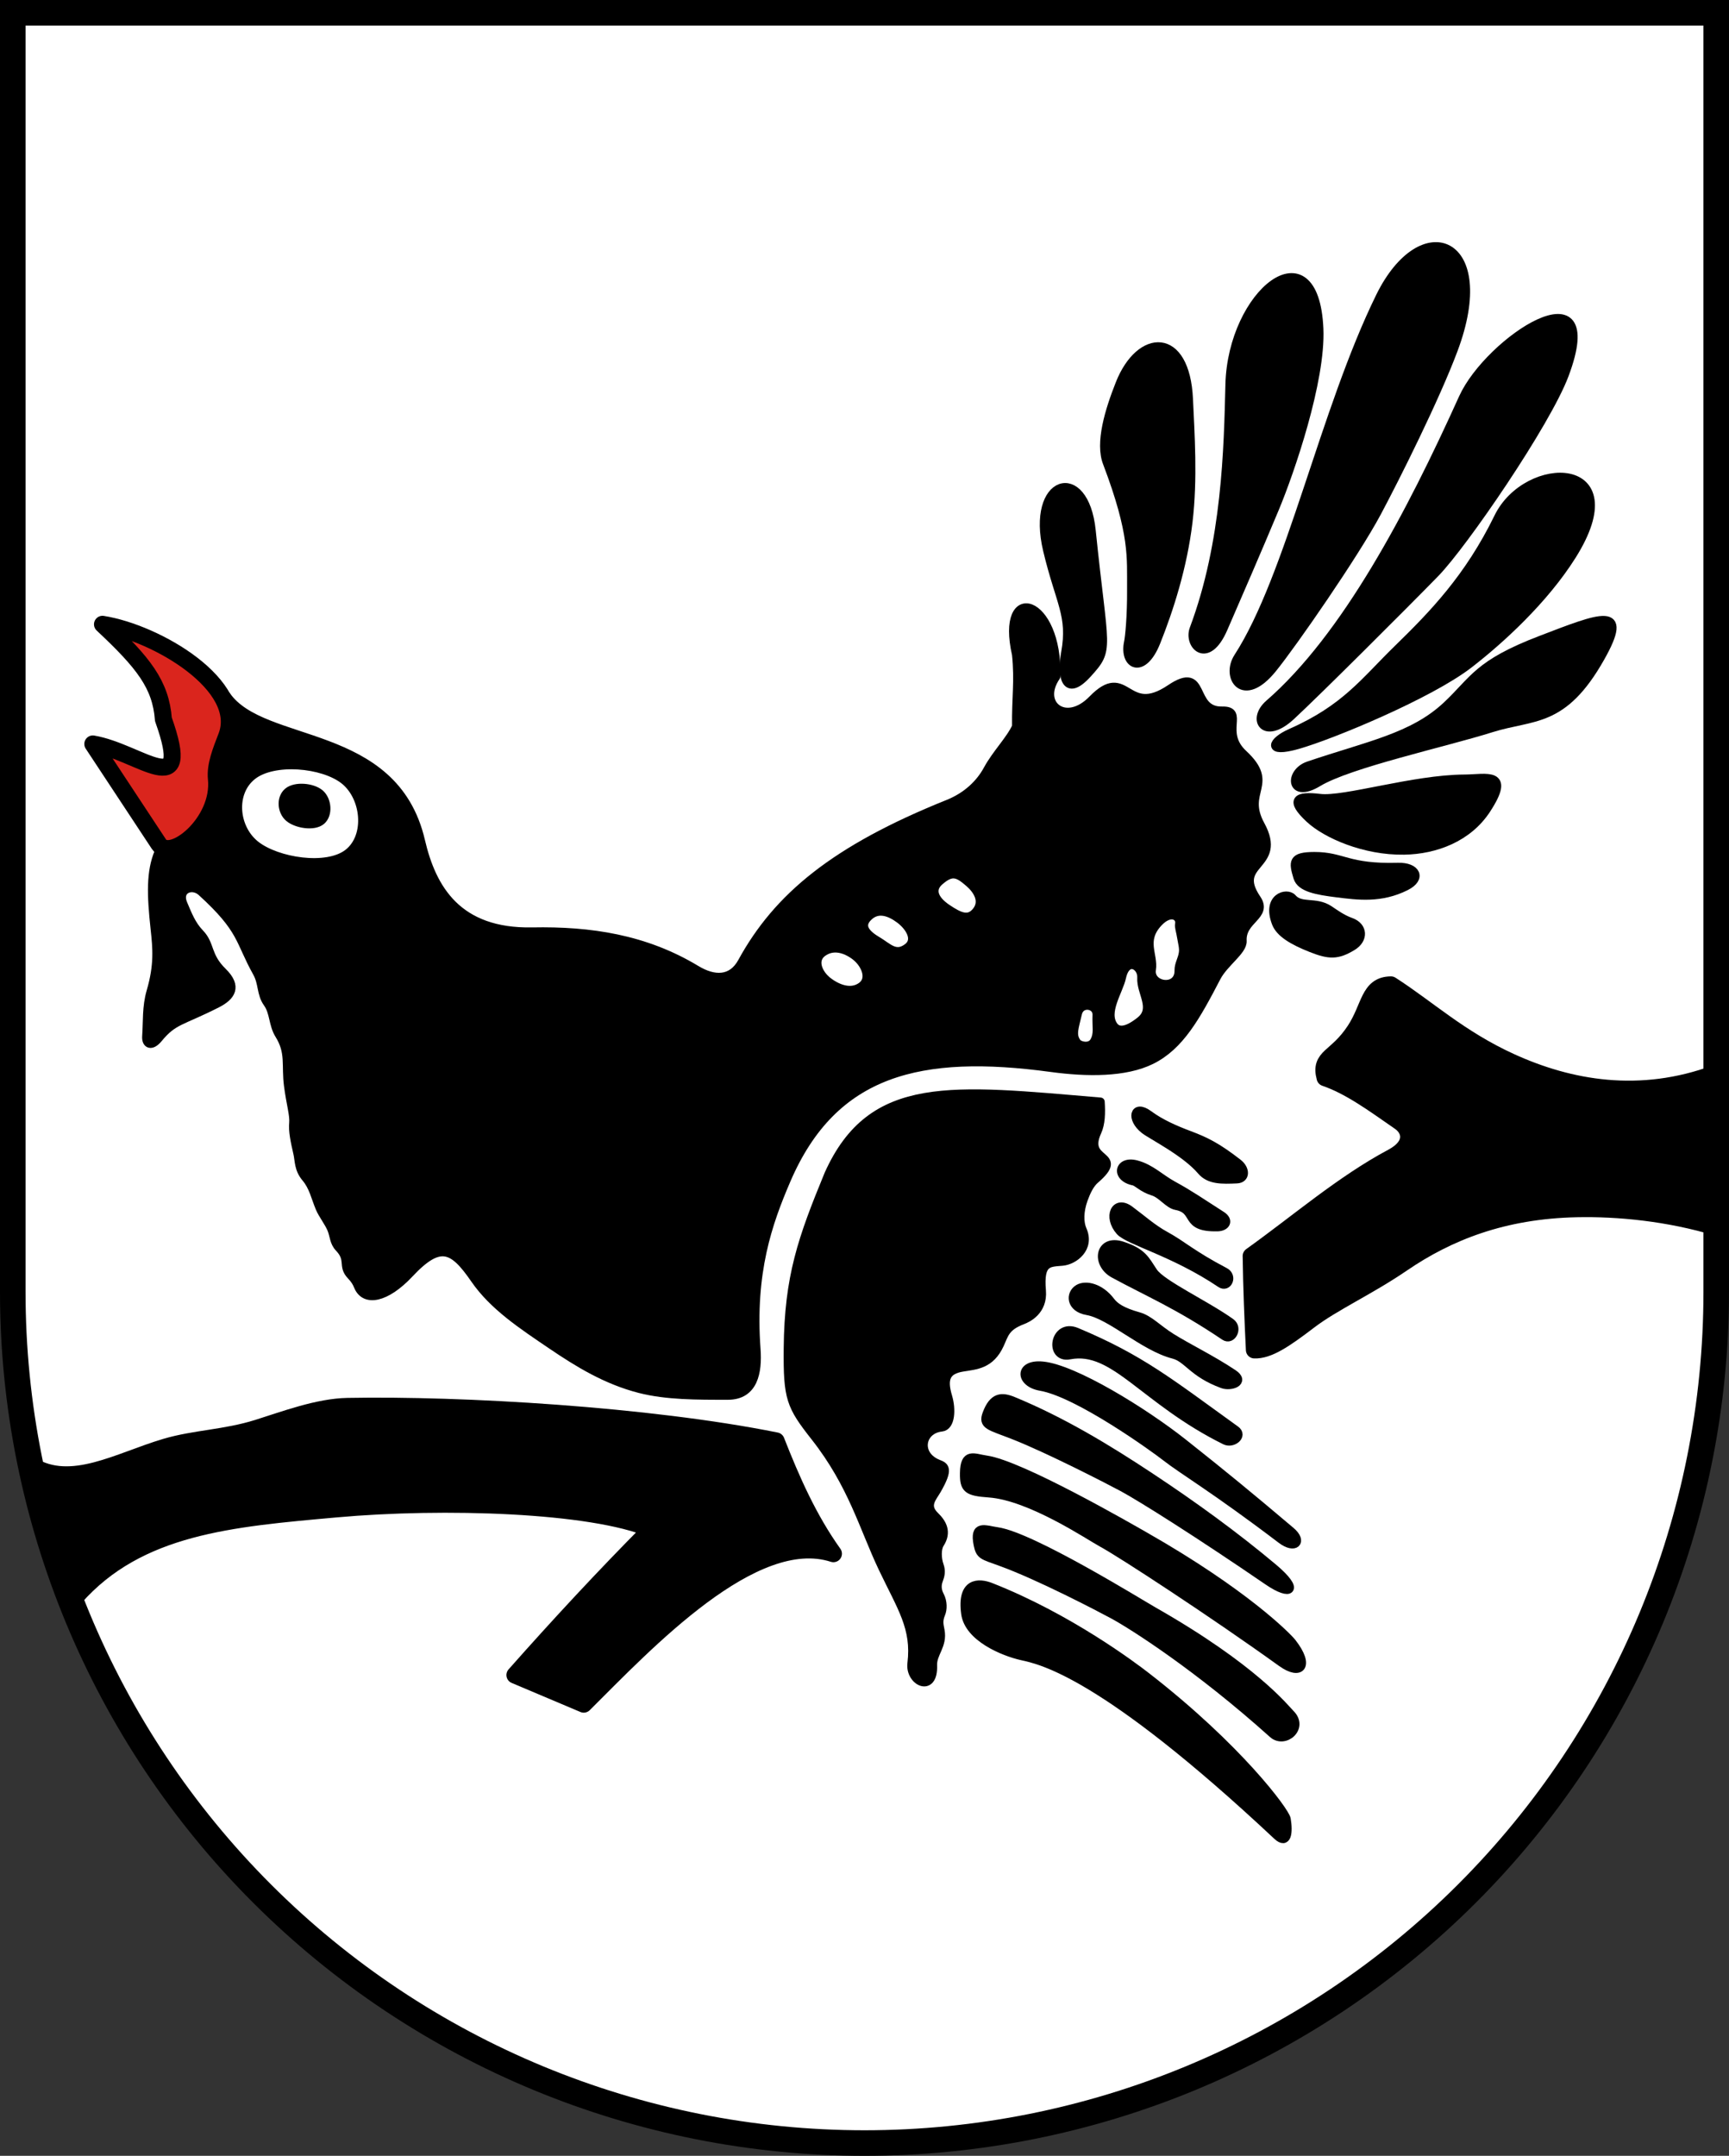
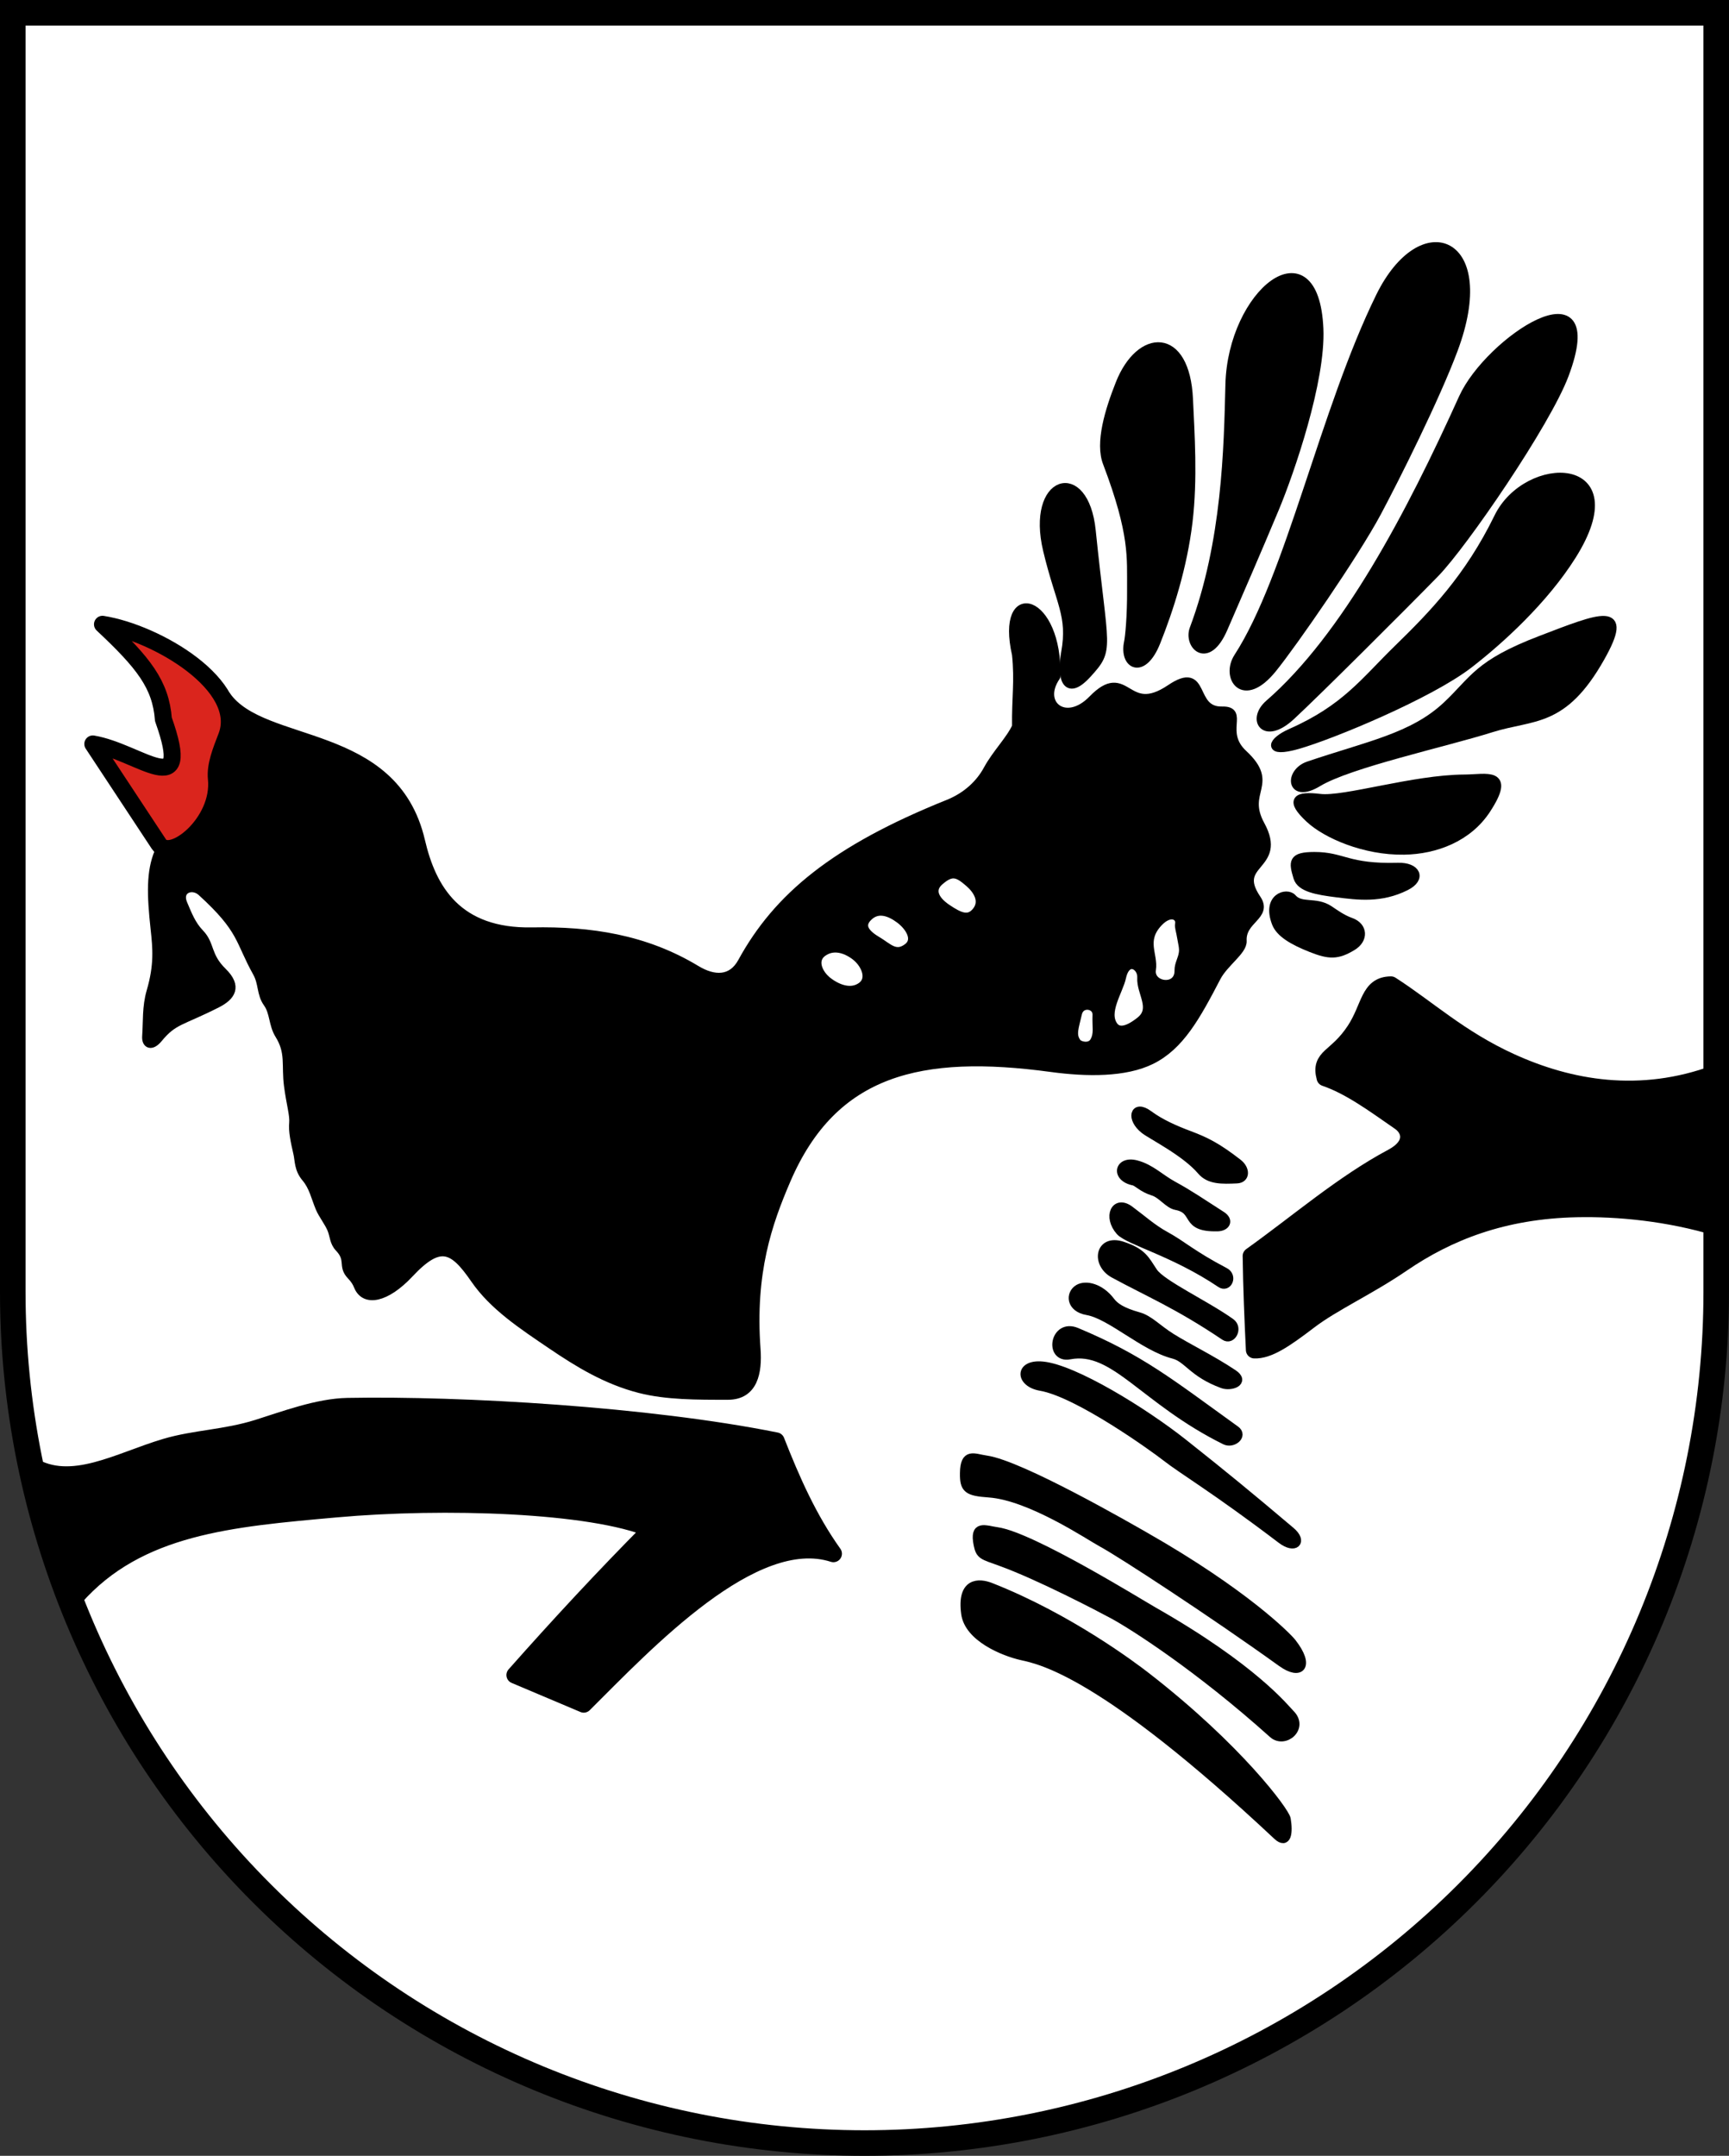
<svg xmlns="http://www.w3.org/2000/svg" width="203mm" height="253mm" version="1.1" viewBox="0 0 203 253">
  <rect x="0" y="0" width="203" height="253" fill="#333333" stroke="none" />
  <title>Gemeindewappen Seewald</title>
  <g transform="translate(-878.852 -443.589)">
    <path d="m880.352 445.089 3.9e-4 150.117c7e-5 26.49 10.536 51.896 29.289 70.627 18.753 18.732 44.189 29.255 70.71 29.255 26.522 8e-5 51.957-10.523 70.711-29.255 18.754-18.732 29.289-44.137 29.289-70.628v-150.117z" fill="#fff" />
    <g stroke="#000" stroke-linecap="round" stroke-linejoin="round">
      <path d="m882.512 615.555c4.724 2.877 10.311-0.526 15.806-2.15 3.443-1.017 6.999-1.034 10.801-2.227 3.185-0.999 7.082-2.473 10.539-2.537 13.357-0.247 35.307 1.027 50.315 4.047 1.81 4.604 3.798 9.129 6.729 13.235-9.436-3.05-22.028 10.411-29.314 17.657l-8.079-3.414c5.162-5.828 10.475-11.554 16.014-17.13-6.98-2.946-24.359-3.506-37.018-2.368-12.287 1.105-23.21 1.966-30.644 10.391z" stroke-width="2" />
      <path d="m1025.75 590.993c5.493-3.921 10.765-8.499 16.565-11.592 2.636-1.406 2.193-3.253 0.892-4.155-3.116-2.159-5.882-4.193-8.781-5.183-0.684-2.56 1.307-2.203 3.507-5.552 1.798-2.737 1.591-5.317 4.227-5.34 4.368 2.809 8.064 6.306 14.052 9.037 6.92 3.156 15.21 4.643 24.115 1.336l0.189 18.102c-5.821-1.758-11.718-2.307-16.547-2.206-8.651 0.18-15.123 2.758-20.489 6.422-4.044 2.761-8.166 4.608-10.944 6.732-2.922 2.234-4.803 3.475-6.407 3.415-0.175-3.623-0.328-7.267-0.378-11.015z" stroke-width="2" />
-       <path d="m976.14 581.396c5.08-11.288 14.426-9.98 31.914-8.504 0.087 1.331 0.053 2.565-0.382 3.511-1.717 3.735 3.423 2.445-0.241 5.603-0.622 0.536-1.04 1.436-1.364 2.33-0.504 1.394-0.511 2.713-0.126 3.583 0.951 2.148-0.993 3.588-2.343 3.711-1.619 0.147-2.738-8e-3 -2.445 3.424 0.206 2.414-1.709 3.257-2.256 3.466-2.001 0.762-2.11 1.627-2.662 2.831-1.102 2.406-2.803 2.447-4.379 2.707-1.936 0.319-2.336 1.341-1.709 3.438 0.444 1.486 0.35 3.478-0.742 3.594-2.482 0.265-3.005 3.251-0.401 4.293 0.732 0.293 1.335 0.486-0.151 3.063-0.524 0.909-1.482 1.826-0.239 3.038 0.876 0.854 1.478 1.893 0.594 3.265-0.373 0.58-0.355 1.729-0.05 2.576 0.231 0.641 0.106 1.173-0.092 1.688-0.224 0.582-0.211 1.19 0.13 1.836 0.391 0.741 0.351 1.613 0.148 2.098-0.359 0.856-0.218 1.305-0.09 1.988 0.332 1.773-0.933 2.67-0.879 4.095 0.126 3.304-2.745 1.904-2.486-0.223 0.51-4.193-1.184-6.539-3.388-11.168-2.28-4.79-3.563-9.838-7.961-15.427-2.876-3.654-3.232-4.496-3.175-10.392 0.081-8.419 1.663-12.869 4.775-20.424z" />
      <path d="m905.427 525.219c4.294 6.173 19.693 3.598 22.827 17.056 1.303 5.594 4.298 10.822 13.1 10.651 6.799-0.133 13.242 0.833 19.242 4.459 2.099 1.269 4.177 1.296 5.376-0.895 4.176-7.628 10.88-13.211 24.197-18.556 2.164-0.868 3.723-2.337 4.635-4.016 1.034-1.903 2.632-3.457 3.372-5.056-0.048-3.372 0.321-5.289-7e-3 -8.464-1.943-8.616 4.933-6.636 4.684 2.578-2.257 3.247 1.117 5.947 4.266 2.71 4.103-4.218 3.854 2.294 9.142-1.269 4.289-2.89 2.268 2.673 6.072 2.585 2.702-0.062-0.278 2.499 2.492 5.076 3.843 3.576-0.165 4.321 2.021 8.325 2.73 5-3.42 4.297-0.444 8.678 1.357 1.998-1.826 2.401-1.679 4.935 0.067 1.152-2.143 2.545-3.035 4.258-2.414 4.635-4.304 8.06-7.67 9.72-3.063 1.511-7.545 1.47-11.736 0.901-15.326-2.081-25.57 0.315-31.097 13.164-2.181 5.07-4.195 10.832-3.539 19.856 0.198 2.722-0.303 5.444-3.337 5.446-3.654 3e-3 -7.206 0.01-10.319-0.782-3.971-1.011-7.298-3.065-10.337-5.125-3.528-2.39-6.87-4.586-9.052-7.75-2.562-3.716-4.099-4.479-7.698-0.643-2.73 2.909-5.211 3.364-5.992 1.493-0.202-0.485-0.369-0.777-0.873-1.315-1.044-1.115-0.026-1.8-1.37-3.219-0.628-0.662-0.564-1.376-0.887-2.173-0.329-0.812-1.049-1.702-1.378-2.487-0.527-1.256-0.762-2.504-1.636-3.537-0.891-1.054-0.772-2.023-0.977-2.897-0.339-1.452-0.575-2.645-0.486-3.537 0.093-0.938-0.328-2.214-0.611-4.387-0.317-2.432 0.246-3.884-1.059-5.984-0.763-1.228-0.579-2.613-1.384-3.734-0.77-1.072-0.529-2.314-1.227-3.561-2.11-3.765-1.613-5.015-6.507-9.468-1.097-0.998-2.896-0.306-2.16 1.41 0.52 1.212 0.977 2.446 1.953 3.452 1.308 1.349 0.756 2.637 2.688 4.528 1.766 1.729 1.012 2.865-0.675 3.721-4.246 2.156-5.072 1.897-6.886 4.096-0.813 0.985-1.464 0.688-1.393-0.267 0.126-1.69-0.019-3.416 0.52-5.263 0.905-3.101 0.718-5.064 0.473-7.308-0.447-4.087-0.504-6.762 0.444-9.009z" />
    </g>
    <g stroke="#000" stroke-linejoin="round">
      <path d="m890.888 516.857c6.35 1 16.87 7.171 14.564 13.165-0.628 1.631-1.351 3.381-1.191 4.942 0.536 5.207-5.362 9.795-6.749 7.694l-7.761-11.76c5.488 0.925 11.841 7.082 8.285-2.892-0.312-4.094-2.346-6.652-7.149-11.15z" fill="#da251d" stroke-width="2" />
-       <path d="m908.475 534.622c2.501-1.983 8.298-1.463 10.799 0.52 2.501 1.983 2.973 6.572 0.472 8.555-2.501 1.983-8.392 1.038-10.893-0.945-2.501-1.983-2.879-6.147-0.378-8.13z" fill="#fff" stroke-linecap="round" />
      <path d="m912.654 536.529c0.869-0.736 2.884-0.543 3.753 0.193 0.869 0.736 1.033 2.44 0.164 3.176-0.869 0.736-2.917 0.385-3.786-0.351-0.869-0.736-1-2.282-0.131-3.018z" stroke-linecap="round" stroke-width="1" />
    </g>
    <g fill="#fff" stroke="#000" stroke-linecap="round" stroke-linejoin="round" stroke-width="1">
      <path d="m975.413 555.383c1.192-0.892 2.634-0.516 3.826 0.375 1.192 0.892 1.985 2.672 0.792 3.564-1.192 0.892-2.726 0.372-3.918-0.519-1.192-0.892-1.892-2.528-0.7-3.42z" />
      <path d="m980.847 551.13c1.089-1.016 2.445-0.564 3.637 0.328 1.192 0.892 2.121 2.429 0.934 3.328-1.429 1.081-2.288-0.038-3.588-0.803-1.743-1.025-1.94-1.961-0.983-2.853z" />
      <path d="m989.132 547.026c1.467-1.299 2.158-1.01 3.526 0.181 0.945 0.823 1.813 2.164 0.792 3.375-0.893 1.06-1.91 0.623-3.399-0.378-1.678-1.128-1.898-2.311-0.919-3.178z" />
      <path d="m1005.29 565.939c-0.671-0.913-0.271-1.769 0.094-3.406 0.319-1.433 2.291-1.11 2.24 0.156-0.058 1.437 0.206 2.18-0.283 3.083-0.488 0.903-1.773 0.547-2.052 0.168z" />
      <path d="m1009.62 563.999c-1.19-1.618 0.584-4.083 0.944-5.721 0.542-2.466 2.404-1.374 2.311 0.061-0.113 1.744 1.65 3.613-0.142 5.05-1.792 1.437-2.686 1.191-3.114 0.61z" />
      <path d="m1014.07 557.368c0.273-1.721-1.187-3.381 0.761-5.487 1.452-1.57 2.682-0.783 2.481 0.18-0.057 0.271 0.104 0.775 0.165 1.118 0.214 1.201 0.356 1.644 0.285 2.204-0.101 0.801-0.522 1.344-0.511 2.094 0.036 2.425-3.498 1.896-3.181-0.109z" />
    </g>
    <g stroke="#000" stroke-linecap="round" stroke-linejoin="round">
      <path d="m1018.42 490.447c0.181 4.017 0.553 9.333-0.057 14.41-0.63 5.245-2.23 10.243-3.77 14.087-1.568 3.914-3.842 2.694-3.266 0 0.122-0.572 0.377-2.949 0.354-6.312-0.024-3.558 0.336-6.343-2.83-14.693-0.943-2.369 0.241-6.202 1.484-9.332 2.364-5.954 7.721-6.226 8.085 1.841z" />
      <path d="m1033.73 482.159c0.269 6.085-3.39 16.75-5.202 21.091-2.035 4.875-4.393 10.289-6.041 14.087-1.902 4.381-4.16 1.914-3.467 0.067 3.823-10.188 4.022-21.27 4.206-28.689 0.267-10.754 9.976-18.489 10.504-6.556z" />
      <path d="m1049.51 484.616c-2.136 5.704-6.766 14.957-8.982 19.107-2.602 4.875-9.871 15.373-12.278 18.339-3.453 4.255-5.541 0.977-4.034-1.351 6.101-9.424 10.093-28.921 16.668-42.307 4.945-10.068 13.484-6.761 8.626 6.212z" />
      <path d="m1062.55 487.545c-2.136 5.704-11.899 19.921-15.182 23.29-3.736 3.835-14.04 14.101-16.945 16.785-3.127 2.89-4.659 0.395-2.566-1.424 9.033-7.85 16.617-22.296 22.759-35.886 3.055-6.76 16.791-15.738 11.933-2.765z" />
      <path d="m1063.4 508.806c-3.247 5.153-8.344 9.827-12.064 12.707-4.587 3.552-16.079 8.339-20.157 9.493-3.666 1.037-2.998-0.427-0.77-1.408 6.443-2.839 8.678-6.067 12.581-9.869 4.09-3.985 8.307-8.303 11.785-15.433 3.363-6.894 15.846-6.95 8.626 4.511z" />
      <path d="m1007 505.859c1.457 14.241 2.245 13.813-0.462 16.793-2.626 2.891-3.084 0.239-2.598-2.472 0.789-4.406-0.645-5.836-2.122-12.032-1.993-8.36 4.365-10.272 5.182-2.289z" />
      <path d="m1066.75 520.776c-4.412 7.801-7.872 6.709-12.82 8.266-5.534 1.741-16.669 4.152-20.346 6.375-3.26 1.971-3.409-1.192-1.104-1.975 6.977-2.371 12.249-3.306 16.222-7.034 3.24-3.041 3.621-4.869 11.029-7.707 7.143-2.736 10.543-4.155 7.019 2.076z" />
      <path d="m1053.38 538.573c-2.172 3.327-5.994 4.756-9.674 4.818-4.622 0.077-9.13-1.892-11.105-3.734-2.4-2.238-1.465-2.722 1.218-2.399 2.875 0.347 10.99-2.245 16.983-2.273 2.544-0.012 5.535-0.942 2.578 3.587z" />
      <path d="m1043.91 547.6c-2.931 1.47-5.601 1.11-8.106 0.797-2.318-0.29-4.228-0.627-4.595-1.839-0.552-1.825-0.63-2.478 1.946-2.485 3.41-9e-3 3.842 1.432 9.833 1.268 2.128-0.058 2.835 1.299 0.922 2.258z" />
      <path d="m1037.63 554.65c-1.746 1.055-2.695 1.044-4.832 0.196-2.172-0.861-3.677-1.758-4.127-2.941-1.153-3.027 1.282-3.643 1.913-2.919 1.016 1.167 2.725 0.31 4.325 1.37 0.626 0.415 1.495 1.066 2.534 1.435 1.492 0.53 1.563 2.028 0.187 2.86z" />
      <path d="m1028.81 659.018c-20.422-19.123-27.723-20.587-29.968-21.086-2.172-0.483-6.265-2.175-6.642-4.984-0.506-3.773 1.611-3.645 2.963-3.114 9.155 3.596 16.746 9.312 18.263 10.489 10.831 8.399 16.314 15.859 16.466 16.738 0.269 1.56 0.091 3.056-1.083 1.957z" />
      <path d="m1028.29 647.065c-8.767-7.875-16.526-12.791-18.77-13.999-1.452-0.782-8.633-4.549-13.221-6.206-2.07-0.747-2.378-0.732-2.634-1.991-0.493-2.429 0.816-1.758 2.254-1.555 4.052 0.573 16.689 8.406 18.358 9.355 11.776 6.699 15.457 11.43 16.088 12.061 1.627 1.625-0.699 3.572-2.075 2.335z" />
      <path d="m1029.33 638.702c-7.991-5.748-18.841-12.838-21.085-14.047-1.452-0.782-8.402-5.483-13.269-5.828-2.542-0.18-2.945-0.495-2.917-2.369 0.037-2.479 1.146-1.758 2.585-1.555 4.052 0.573 16.878 7.98 18.547 8.93 11.776 6.699 16.816 11.829 17.364 12.533 2.146 2.759 0.991 3.929-1.224 2.335z" />
-       <path d="m1027.77 629.158c-8.123-5.559-14.872-9.815-17.116-11.023-1.452-0.782-8.7-4.524-12.891-6.159-2.734-1.067-3.562-1.114-3.059-2.463 0.757-2.034 1.762-2.061 3.105-1.507 5.71 2.355 10.977 5.536 16.03 8.877 5.101 3.372 9.982 6.911 14.494 10.695 3.187 2.673 2.072 3.382-0.563 1.579z" />
      <path d="m1029.3 624.256c-7.84-5.952-11.565-8.111-13.575-9.686-1.298-1.017-10.262-7.5-14.695-8.263-2.458-0.423-2.592-2.711 0.246-2.434 3.677 0.36 11.846 5.369 16.565 9.111 4.791 3.799 7.531 6.047 12.556 10.295 1.467 1.24 0.487 2.181-1.097 0.978z" />
      <path d="m1022.69 612.633c-9.601-4.757-13.001-11.016-18.253-10.012-2.45 0.468-1.817-3.82 0.813-2.717 7.539 3.159 10.915 5.926 18.679 11.515 0.901 0.649-0.344 1.658-1.239 1.214z" />
      <path d="m1022.4 606.019c-3.538-1.288-4.09-3.046-5.78-3.48-3.48-0.893-7.37-4.643-10.111-5.115-2.005-0.346-2.046-2.021-1.019-2.608 0.862-0.493 2.547-0.121 3.769 1.497 0.482 0.639 1.307 1.219 3.287 1.774 1.239 0.347 2.186 1.437 3.788 2.445 1.992 1.253 4.741 2.561 7.306 4.273 1.468 0.979-0.3 1.556-1.239 1.214z" />
      <path d="m1022.64 600.396c-5.444-3.671-9.032-5.157-13.009-7.319-2.191-1.191-1.705-4.181 1.002-3.284 2.371 0.785 2.659 1.611 3.631 3.067 0.965 1.444 6.155 3.841 9.095 5.944 0.903 0.646 0.109 2.151-0.719 1.592z" />
      <path d="m1022.17 594.207c-5.444-3.671-10.835-5.009-11.828-6.138-1.468-1.67-0.566-3.744 1.144-2.481 1.426 1.053 2.661 2.182 4.199 3.02 1.957 1.066 3.132 2.235 6.969 4.243 0.984 0.515 0.345 1.915-0.483 1.356z" />
      <path d="m1021.79 587.592c-4.028 0.101-2.264-2.014-4.863-2.506-0.89-0.169-1.676-1.365-2.698-1.679-1.246-0.383-1.823-1.103-2.282-1.196-2.176-0.442-1.765-2.49 0.293-1.961 1.709 0.439 2.803 1.615 4.34 2.453 1.957 1.066 3.368 2.046 5.693 3.535 0.935 0.599 0.515 1.331-0.483 1.356z" />
      <path d="m1024.06 581.97c-1.718 0.076-3.215 0.128-4.161-0.987-1.854-2.185-5.837-4.166-6.675-4.82-1.657-1.292-1.227-3.035 0.482-1.772 1.425 1.053 3.127 1.79 4.765 2.406 1.957 0.735 3.273 1.385 5.74 3.298 0.877 0.681 0.942 1.828-0.152 1.876z" />
    </g>
    <path d="m880.352 445.089 3.9e-4 150.117c7e-5 26.49 10.536 51.896 29.289 70.627 18.753 18.732 44.189 29.255 70.71 29.255 26.522 8e-5 51.957-10.523 70.711-29.255 18.754-18.732 29.289-44.137 29.289-70.628v-150.117z" fill="none" stroke="#000" stroke-linecap="square" stroke-miterlimit="8" stroke-width="3" />
  </g>
</svg>